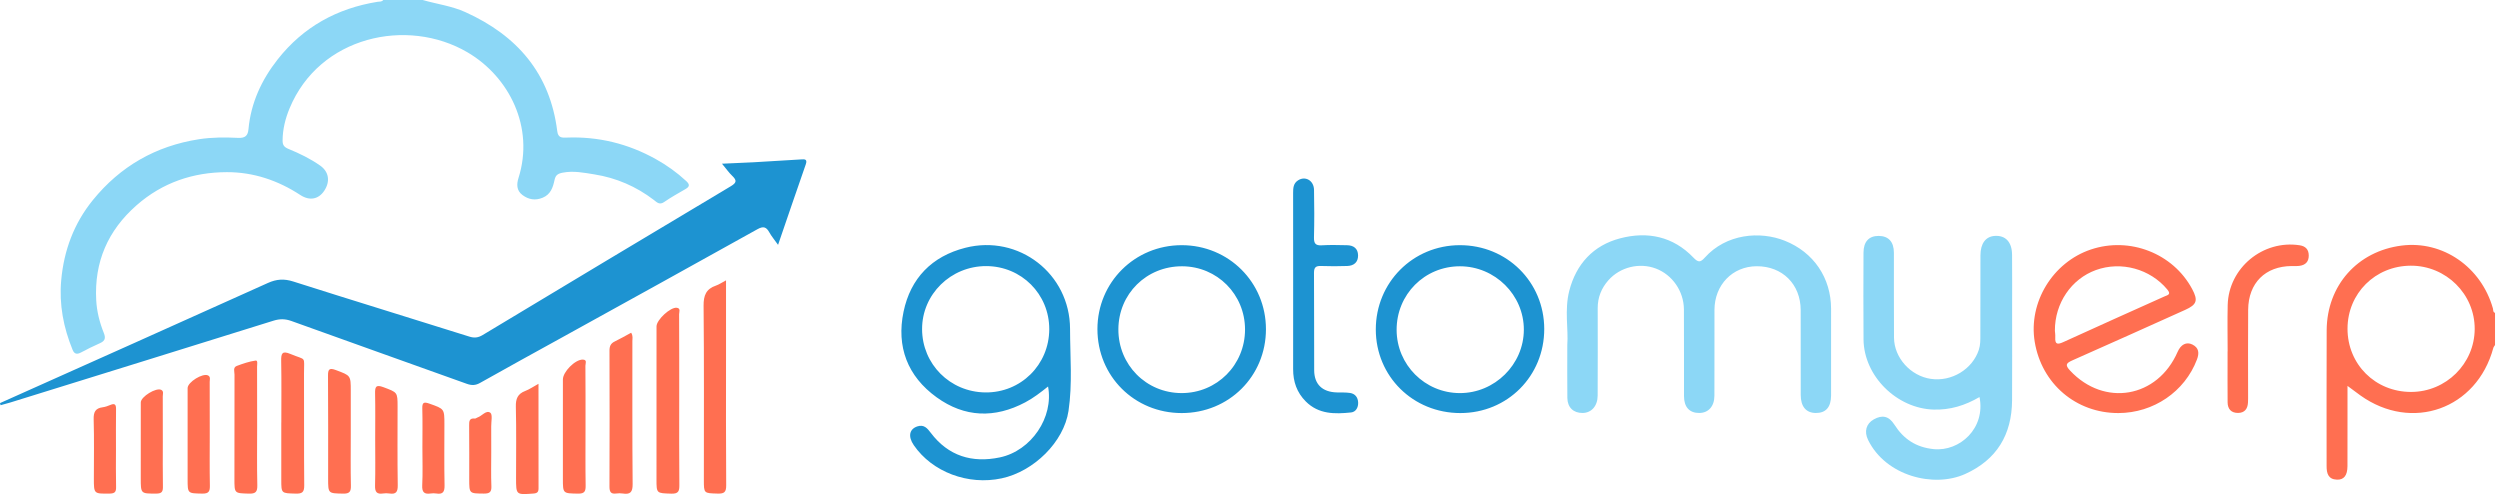
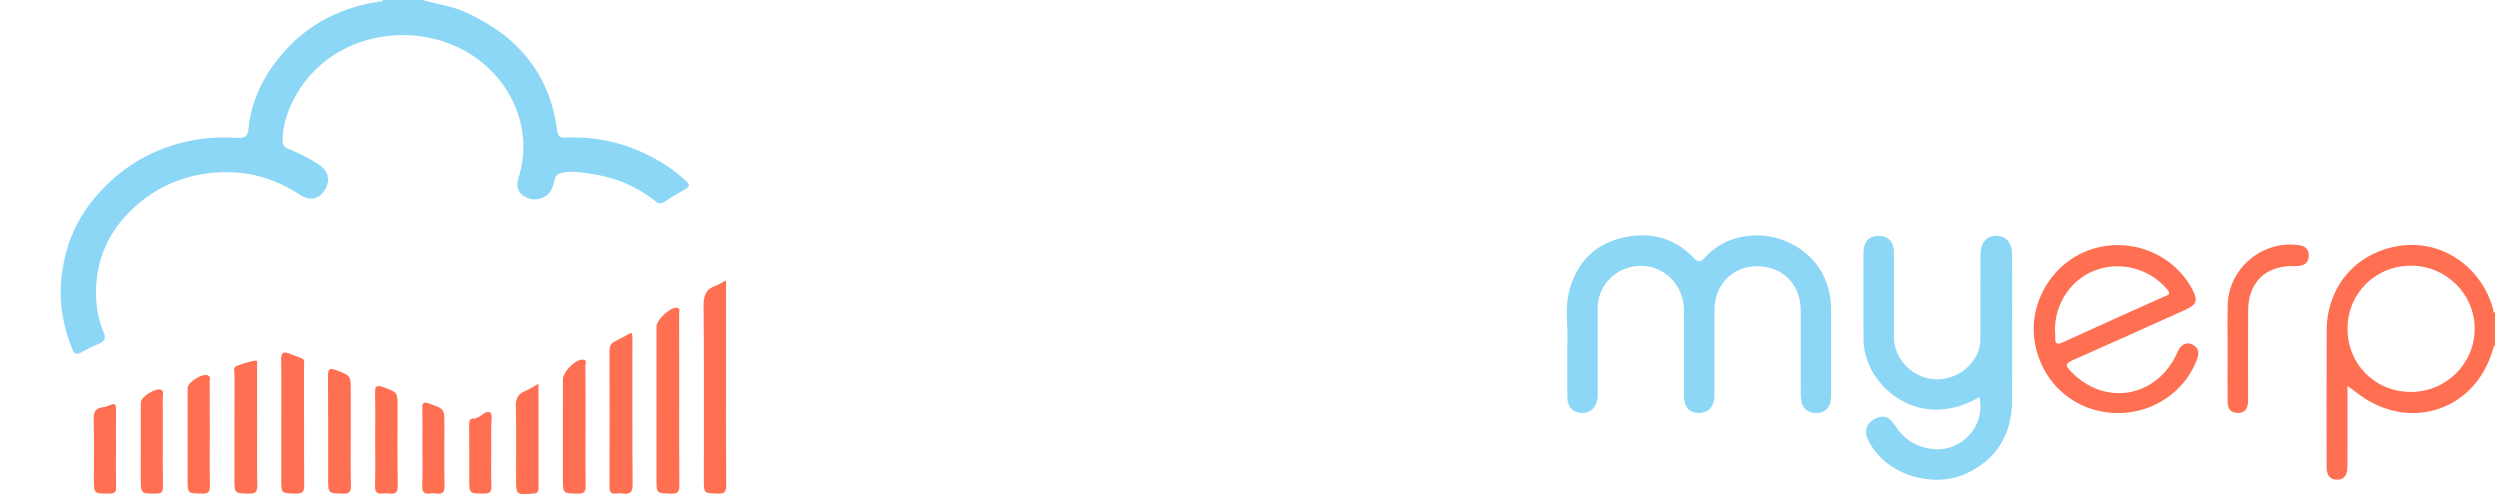
<svg xmlns="http://www.w3.org/2000/svg" width="253px" height="50px" viewBox="0 0 253 50" version="1.1">
  <title>Logo</title>
  <g id="Symbols" stroke="none" stroke-width="1" fill="none" fill-rule="evenodd">
    <g id="Header" transform="translate(-95, -55)">
      <g id="Logo" transform="translate(95, 55)">
        <path d="M66.371,16.103 C63.562,14.538 60.552,13.799 57.333,13.924 C56.853,13.943 56.478,13.947 56.394,13.276 C55.669,7.45 52.35,3.601 47.094,1.226 C45.71,0.6 44.214,0.416 42.778,7.10542736e-15 L38.784,7.10542736e-15 C38.635,0.201 38.408,0.15 38.204,0.183 C34.096,0.847 30.686,2.728 28.105,6.006 C26.47,8.083 25.391,10.409 25.146,13.072 C25.088,13.708 24.834,13.988 24.109,13.953 C22.785,13.89 21.459,13.884 20.131,14.091 C15.751,14.775 12.169,16.834 9.395,20.252 C7.485,22.606 6.467,25.336 6.194,28.36 C5.973,30.816 6.422,33.141 7.346,35.402 C7.532,35.858 7.81,35.876 8.206,35.666 C8.821,35.342 9.44,35.023 10.078,34.748 C10.593,34.525 10.734,34.265 10.509,33.704 C10.082,32.641 9.798,31.529 9.737,30.378 C9.531,26.517 10.91,23.33 13.82,20.774 C16.438,18.475 19.544,17.428 22.963,17.422 C25.636,17.417 28.127,18.251 30.382,19.729 C31.332,20.353 32.241,20.172 32.819,19.297 C33.436,18.363 33.29,17.38 32.396,16.754 C31.402,16.058 30.31,15.527 29.193,15.07 C28.749,14.888 28.594,14.674 28.598,14.214 C28.606,13.079 28.878,11.999 29.303,10.97 C32.323,3.661 41.217,1.718 47.317,5.299 C51.541,7.779 54.093,12.882 52.473,18.008 C52.278,18.627 52.257,19.276 52.871,19.735 C53.494,20.2 54.163,20.316 54.909,20.013 C55.726,19.681 55.959,18.97 56.116,18.226 C56.218,17.748 56.421,17.577 56.928,17.477 C58.036,17.258 59.107,17.482 60.163,17.65 C62.371,18.001 64.386,18.872 66.173,20.239 C66.467,20.465 66.736,20.774 67.206,20.449 C67.899,19.969 68.64,19.556 69.372,19.134 C69.806,18.883 69.815,18.666 69.445,18.323 C68.51,17.456 67.483,16.722 66.371,16.103 M180.617,24.362 C178.111,23.366 174.703,23.649 172.527,26.068 C172.076,26.57 171.859,26.575 171.371,26.066 C169.317,23.923 166.728,23.392 163.957,24.119 C161.232,24.834 159.502,26.73 158.807,29.442 C158.316,31.36 158.732,33.345 158.61,34.91 C158.61,36.954 158.595,38.613 158.616,40.271 C158.629,41.232 159.227,41.797 160.149,41.793 C161.05,41.79 161.678,41.093 161.683,40.036 C161.695,37.081 161.696,34.126 161.688,31.172 C161.685,30.092 162.067,29.159 162.765,28.368 C163.956,27.018 165.916,26.551 167.568,27.174 C169.24,27.805 170.402,29.468 170.413,31.318 C170.429,34.242 170.413,37.167 170.421,40.092 C170.424,41.202 170.975,41.796 171.962,41.793 C172.887,41.791 173.494,41.128 173.498,40.05 C173.51,37.156 173.498,34.261 173.504,31.367 C173.509,28.831 175.33,26.952 177.777,26.943 C180.376,26.933 182.22,28.761 182.229,31.375 C182.238,34.239 182.228,37.104 182.233,39.968 C182.234,41.144 182.774,41.784 183.753,41.794 C184.774,41.804 185.303,41.207 185.305,40.017 C185.31,37.092 185.311,34.168 185.306,31.243 C185.299,28.137 183.558,25.53 180.617,24.362 M203.626,31.565 C203.626,29.635 203.64,27.705 203.621,25.776 C203.608,24.481 202.953,23.799 201.857,23.875 C200.955,23.938 200.425,24.636 200.421,25.834 C200.409,28.518 200.421,31.201 200.412,33.885 C200.411,34.394 200.423,34.901 200.257,35.405 C199.609,37.37 197.507,38.651 195.394,38.341 C193.35,38.041 191.69,36.212 191.673,34.172 C191.65,31.308 191.672,28.443 191.663,25.579 C191.66,24.465 191.116,23.881 190.123,23.875 C189.134,23.869 188.589,24.456 188.586,25.575 C188.579,28.5 188.562,31.425 188.589,34.349 C188.624,38.07 191.963,41.345 195.687,41.45 C197.35,41.497 198.838,41.047 200.326,40.181 C200.959,43.345 198.32,45.713 195.69,45.451 C193.909,45.273 192.647,44.438 191.712,42.973 C191.156,42.102 190.49,41.958 189.628,42.441 C188.854,42.876 188.633,43.669 189.051,44.523 C190.836,48.166 195.689,49.402 198.873,47.969 C202.073,46.527 203.599,43.982 203.622,40.52 C203.642,37.535 203.626,34.55 203.626,31.565" id="Combined-Shape" fill="#8CD7F6" />
-         <path d="M81.058,16.134 C79.458,16.232 77.859,16.333 76.258,16.422 C75.246,16.478 74.232,16.515 73.066,16.567 C73.495,17.082 73.77,17.482 74.115,17.81 C74.595,18.268 74.531,18.504 73.956,18.848 C65.578,23.849 57.212,28.871 48.852,33.902 C48.398,34.175 48.014,34.226 47.499,34.064 C41.564,32.198 35.613,30.379 29.685,28.49 C28.755,28.194 27.993,28.239 27.111,28.637 C18.083,32.71 9.039,36.747 0,40.793 C0.019,40.865 0.037,40.937 0.056,41.008 C0.377,40.919 0.702,40.839 1.02,40.74 C9.904,37.983 18.79,35.23 27.668,32.456 C28.306,32.256 28.861,32.258 29.497,32.487 C35.405,34.62 41.327,36.718 47.239,38.841 C47.727,39.016 48.116,39.015 48.59,38.746 C51.325,37.201 54.082,35.696 56.831,34.176 C63.44,30.522 70.055,26.877 76.65,23.198 C77.257,22.86 77.55,22.963 77.858,23.518 C78.078,23.914 78.378,24.267 78.74,24.779 C79.72,21.926 80.62,19.279 81.542,16.64 C81.738,16.081 81.423,16.112 81.058,16.134 M99.71,39.714 C96.142,39.671 93.325,36.851 93.315,33.312 C93.304,29.784 96.223,26.918 99.813,26.929 C103.376,26.94 106.196,29.769 106.185,33.321 C106.174,36.92 103.3,39.757 99.71,39.714 M97.678,25.079 C94.307,25.941 92.147,28.152 91.439,31.547 C90.701,35.088 91.837,38.077 94.786,40.207 C97.617,42.252 100.663,42.354 103.756,40.716 C104.577,40.281 105.312,39.716 106.064,39.113 C106.65,42.234 104.369,45.619 101.181,46.289 C98.382,46.877 95.967,46.154 94.189,43.795 C93.845,43.339 93.502,42.934 92.846,43.148 C92.019,43.416 91.872,44.173 92.475,45.052 C94.338,47.769 97.973,49.139 101.373,48.407 C104.631,47.705 107.666,44.719 108.133,41.587 C108.543,38.836 108.293,36.051 108.289,33.283 C108.279,27.703 103.1,23.691 97.678,25.079 M119.578,39.78 C115.998,39.775 113.17,36.923 113.18,33.33 C113.19,29.738 116.027,26.934 119.636,26.948 C123.18,26.962 125.995,29.792 125.997,33.342 C125.999,36.93 123.152,39.785 119.578,39.78 M119.592,24.812 C114.837,24.809 111.058,28.573 111.06,33.31 C111.061,38.071 114.802,41.799 119.582,41.802 C124.364,41.805 128.111,38.08 128.114,33.319 C128.117,28.577 124.349,24.815 119.592,24.812 M147.722,39.781 C144.194,39.766 141.348,36.917 141.338,33.39 C141.327,29.798 144.165,26.946 147.747,26.948 C151.298,26.951 154.221,29.853 154.213,33.37 C154.206,36.887 151.26,39.796 147.722,39.781 M147.728,24.812 C142.983,24.82 139.228,28.591 139.231,33.345 C139.234,38.084 142.997,41.803 147.788,41.802 C152.553,41.801 156.285,38.056 156.277,33.285 C156.269,28.536 152.503,24.803 147.728,24.812 M136.635,39.769 C136.191,39.698 135.731,39.728 135.278,39.714 C133.822,39.669 133.003,38.896 132.995,37.472 C132.976,34.186 133.002,30.899 132.976,27.613 C132.972,27.035 133.181,26.897 133.714,26.919 C134.59,26.954 135.469,26.947 136.345,26.918 C137.013,26.897 137.446,26.539 137.437,25.847 C137.428,25.153 136.99,24.824 136.315,24.816 C135.468,24.805 134.618,24.77 133.774,24.825 C133.118,24.867 132.959,24.626 132.975,24.007 C133.015,22.411 133.011,20.812 132.979,19.214 C132.96,18.259 132.091,17.773 131.352,18.258 C130.879,18.568 130.864,19.046 130.864,19.541 C130.869,22.526 130.867,25.511 130.867,28.495 C130.867,31.45 130.87,34.404 130.865,37.359 C130.862,38.62 131.237,39.719 132.148,40.63 C133.454,41.935 135.085,41.912 136.729,41.74 C137.211,41.69 137.47,41.234 137.444,40.722 C137.418,40.213 137.141,39.849 136.635,39.769" id="Combined-Shape" fill="#1D93D1" />
        <path d="M244.008,39.664 C240.379,39.67 237.561,36.865 237.569,33.255 C237.576,29.69 240.376,26.904 243.965,26.888 C247.537,26.873 250.458,29.766 250.439,33.302 C250.42,36.807 247.538,39.658 244.008,39.664 M252.283,31.21 C251.095,27.01 247.201,24.327 243.051,24.852 C238.577,25.418 235.482,28.89 235.459,33.427 C235.436,38.005 235.456,42.583 235.452,47.162 C235.451,47.896 235.605,48.508 236.501,48.541 C237.206,48.567 237.558,48.112 237.563,47.178 C237.572,45.582 237.567,43.985 237.567,42.389 C237.567,41.324 237.567,40.259 237.567,39.052 C238.098,39.445 238.476,39.734 238.862,40.01 C244.081,43.745 250.652,41.401 252.324,35.211 C252.353,35.105 252.437,35.015 252.496,34.918 L252.496,31.662 C252.268,31.585 252.329,31.371 252.283,31.21 M207.993,34.134 C208.007,33.866 207.963,33.595 207.955,33.475 C207.939,30.669 209.629,28.228 212.102,27.33 C214.665,26.4 217.596,27.218 219.324,29.289 C219.765,29.817 219.354,29.86 219.043,30 C215.637,31.534 212.223,33.053 208.828,34.61 C208.22,34.889 207.954,34.87 207.993,34.134 M221.861,34.862 C221.261,34.566 220.697,34.866 220.375,35.607 C218.342,40.279 212.948,41.207 209.492,37.502 C208.966,36.938 209.084,36.752 209.729,36.467 C213.541,34.785 217.339,33.068 221.14,31.36 C222.324,30.828 222.462,30.404 221.848,29.254 C219.916,25.637 215.523,23.924 211.586,25.252 C207.723,26.555 205.26,30.61 205.913,34.59 C206.612,38.84 210.095,41.808 214.376,41.802 C217.938,41.796 221.098,39.635 222.33,36.387 C222.579,35.73 222.536,35.194 221.861,34.862 M73.474,36.19 C73.474,33.631 73.474,31.072 73.474,28.372 C73.036,28.603 72.761,28.798 72.456,28.901 C71.452,29.242 71.193,29.903 71.203,30.949 C71.26,36.702 71.231,42.456 71.231,48.209 C71.231,48.33 71.23,48.45 71.231,48.571 C71.232,49.946 71.233,49.909 72.627,49.951 C73.292,49.971 73.497,49.806 73.491,49.112 C73.457,44.805 73.474,40.497 73.474,36.19 M232.73,24.822 C229.005,24.249 225.537,27.112 225.443,30.865 C225.404,32.43 225.437,33.997 225.437,35.562 L225.43,35.562 L225.43,36.466 C225.43,37.881 225.422,39.296 225.434,40.712 C225.44,41.393 225.797,41.795 226.495,41.789 C227.158,41.782 227.462,41.373 227.496,40.744 C227.511,40.473 227.507,40.202 227.507,39.931 C227.508,37.07 227.49,34.209 227.514,31.349 C227.537,28.633 229.248,26.939 231.925,26.923 C232.197,26.921 232.473,26.941 232.74,26.9 C233.326,26.811 233.65,26.474 233.646,25.857 C233.642,25.242 233.319,24.913 232.73,24.822 M68.501,31.147 C67.858,31.051 66.44,32.366 66.44,33.027 C66.438,38.18 66.437,43.333 66.437,48.486 C66.436,49.955 66.438,49.908 67.931,49.958 C68.666,49.982 68.757,49.698 68.751,49.072 C68.721,46.209 68.737,43.346 68.737,40.483 C68.736,37.59 68.741,34.697 68.726,31.804 C68.725,31.581 68.909,31.208 68.501,31.147 M63.996,34.518 C63.996,34.261 64.076,33.987 63.872,33.671 C63.319,33.969 62.779,34.286 62.216,34.555 C61.802,34.752 61.679,35.034 61.68,35.482 C61.695,40.063 61.697,44.643 61.678,49.223 C61.676,49.761 61.8,50.023 62.379,49.941 C62.586,49.912 62.806,49.909 63.012,49.942 C63.786,50.066 64.031,49.807 64.023,48.981 C63.978,44.161 64.002,39.339 63.996,34.518 M30.765,37.819 C30.755,35.97 31.059,36.518 29.388,35.819 C28.55,35.468 28.442,35.771 28.456,36.527 C28.495,38.604 28.47,40.683 28.47,42.761 L28.466,42.761 C28.466,44.688 28.466,46.616 28.466,48.543 C28.466,49.95 28.466,49.914 29.923,49.953 C30.589,49.972 30.795,49.807 30.788,49.113 C30.752,45.348 30.785,41.584 30.765,37.819 M26.023,43.15 C26.023,41.135 26.027,39.12 26.016,37.105 C26.015,36.887 26.115,36.452 25.866,36.488 C25.221,36.579 24.587,36.8 23.97,37.028 C23.551,37.183 23.733,37.603 23.732,37.905 C23.72,41.423 23.724,44.942 23.724,48.461 C23.724,49.949 23.725,49.91 25.182,49.955 C25.864,49.975 26.055,49.783 26.04,49.104 C25.994,47.12 26.023,45.135 26.023,43.15 M58.974,36.39 C58.2,36.378 56.965,37.631 56.965,38.402 C56.965,41.746 56.965,45.09 56.964,48.433 C56.964,49.964 56.965,49.925 58.491,49.955 C59.173,49.969 59.277,49.707 59.267,49.115 C59.235,47.158 59.255,45.199 59.255,43.241 C59.254,41.163 59.262,39.084 59.243,37.006 C59.241,36.796 59.452,36.397 58.974,36.39 M35.498,43.982 C35.498,42.507 35.498,41.031 35.498,39.556 C35.498,37.983 35.487,38.013 33.997,37.454 C33.328,37.203 33.188,37.359 33.194,38.035 C33.221,41.498 33.206,44.96 33.207,48.423 C33.207,49.961 33.207,49.923 34.725,49.955 C35.391,49.969 35.525,49.738 35.511,49.131 C35.473,47.415 35.498,45.698 35.498,43.982 M21.06,37.997 C20.526,37.718 18.988,38.669 18.987,39.276 C18.984,42.346 18.986,45.416 18.987,48.486 C18.987,49.962 18.988,49.922 20.467,49.953 C21.146,49.967 21.251,49.706 21.239,49.116 C21.205,47.401 21.227,45.685 21.227,43.97 C21.226,42.194 21.231,40.418 21.221,38.643 C21.22,38.422 21.333,38.139 21.06,37.997 M40.235,41.145 C40.235,39.674 40.218,39.718 38.801,39.182 C38.026,38.89 37.946,39.165 37.959,39.83 C37.991,41.367 37.969,42.905 37.969,44.442 C37.969,46.01 37.998,47.579 37.955,49.145 C37.938,49.777 38.123,50.036 38.763,49.941 C38.97,49.91 39.19,49.907 39.396,49.94 C40.074,50.046 40.263,49.786 40.252,49.104 C40.21,46.451 40.235,43.798 40.235,41.145 M54.495,38.84 C53.941,39.145 53.567,39.409 53.152,39.566 C52.386,39.856 52.185,40.36 52.204,41.16 C52.262,43.569 52.225,45.98 52.225,48.39 C52.226,50.094 52.225,50.079 53.98,49.947 C54.374,49.918 54.501,49.791 54.5,49.413 C54.492,45.954 54.495,42.494 54.495,38.84 M16.326,39.458 C15.82,39.181 14.248,40.144 14.248,40.726 C14.244,43.281 14.246,45.836 14.245,48.391 C14.245,49.983 14.246,49.95 15.807,49.952 C16.405,49.953 16.497,49.727 16.487,49.214 C16.46,47.712 16.478,46.209 16.478,44.706 C16.478,43.173 16.483,41.64 16.472,40.107 C16.471,39.887 16.592,39.603 16.326,39.458 M44.974,42.949 C44.974,41.359 44.966,41.384 43.466,40.851 C42.903,40.65 42.719,40.712 42.737,41.344 C42.773,42.669 42.748,43.996 42.747,45.322 C42.747,46.588 42.792,47.856 42.729,49.118 C42.694,49.827 42.948,50.037 43.599,49.94 C43.777,49.914 43.966,49.912 44.142,49.941 C44.834,50.055 45.003,49.765 44.989,49.097 C44.945,47.048 44.973,44.998 44.974,42.949 M11.737,45.478 C11.737,44.121 11.725,42.765 11.743,41.409 C11.748,40.965 11.639,40.783 11.176,40.977 C10.927,41.081 10.664,41.18 10.398,41.214 C9.649,41.311 9.457,41.706 9.479,42.443 C9.538,44.43 9.499,46.421 9.499,48.411 C9.499,49.994 9.499,49.968 11.097,49.95 C11.627,49.944 11.759,49.774 11.747,49.276 C11.716,48.01 11.737,46.744 11.737,45.478 M49.622,41.77 C49.201,41.466 48.774,42.106 48.31,42.254 C48.224,42.281 48.14,42.366 48.063,42.357 C47.49,42.293 47.473,42.628 47.478,43.065 C47.496,44.87 47.485,46.676 47.486,48.481 C47.486,49.964 47.487,49.936 48.964,49.95 C49.545,49.955 49.753,49.804 49.728,49.2 C49.682,48.058 49.715,46.914 49.714,45.77 C49.714,44.897 49.719,44.025 49.711,43.152 C49.707,42.673 49.862,41.943 49.622,41.77" id="Combined-Shape" fill="#FF6F51" />
      </g>
    </g>
  </g>
</svg>